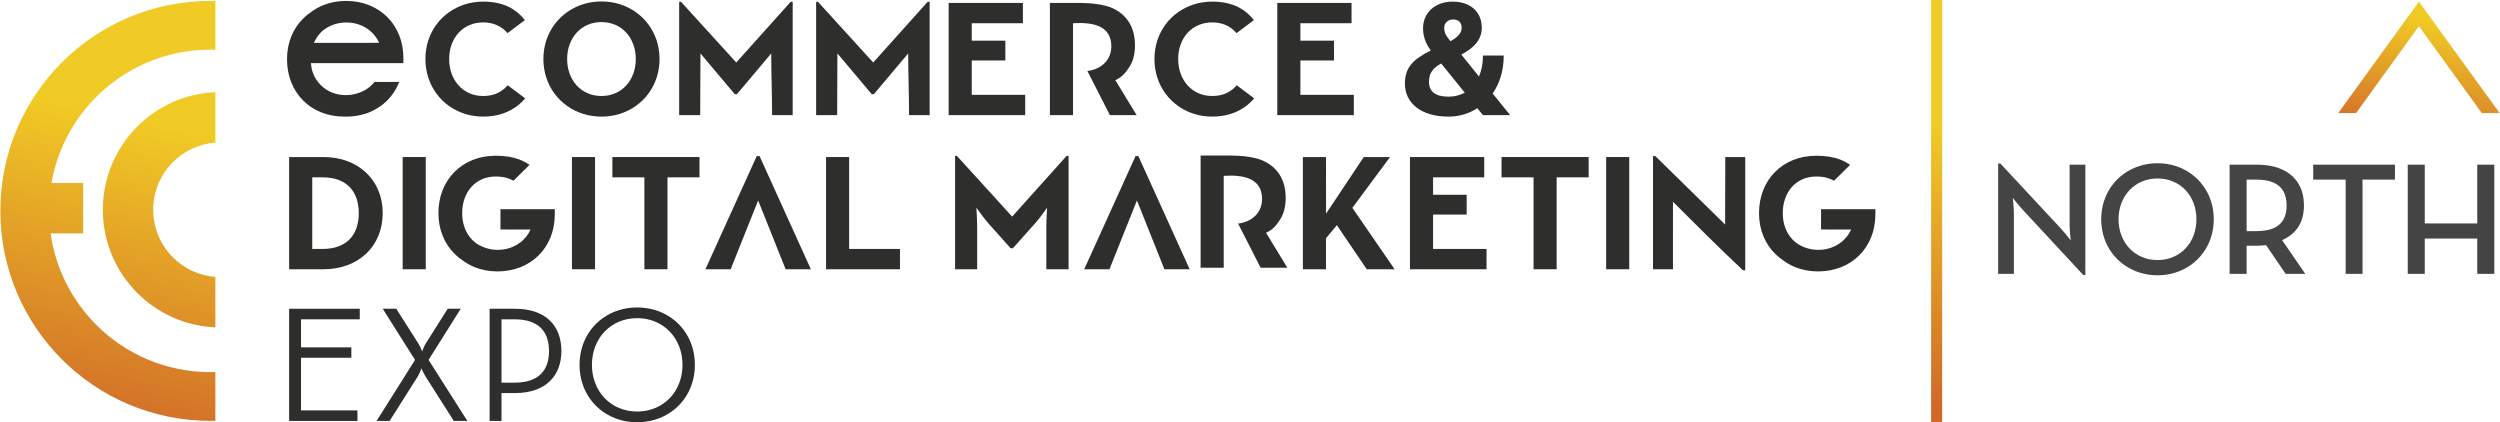
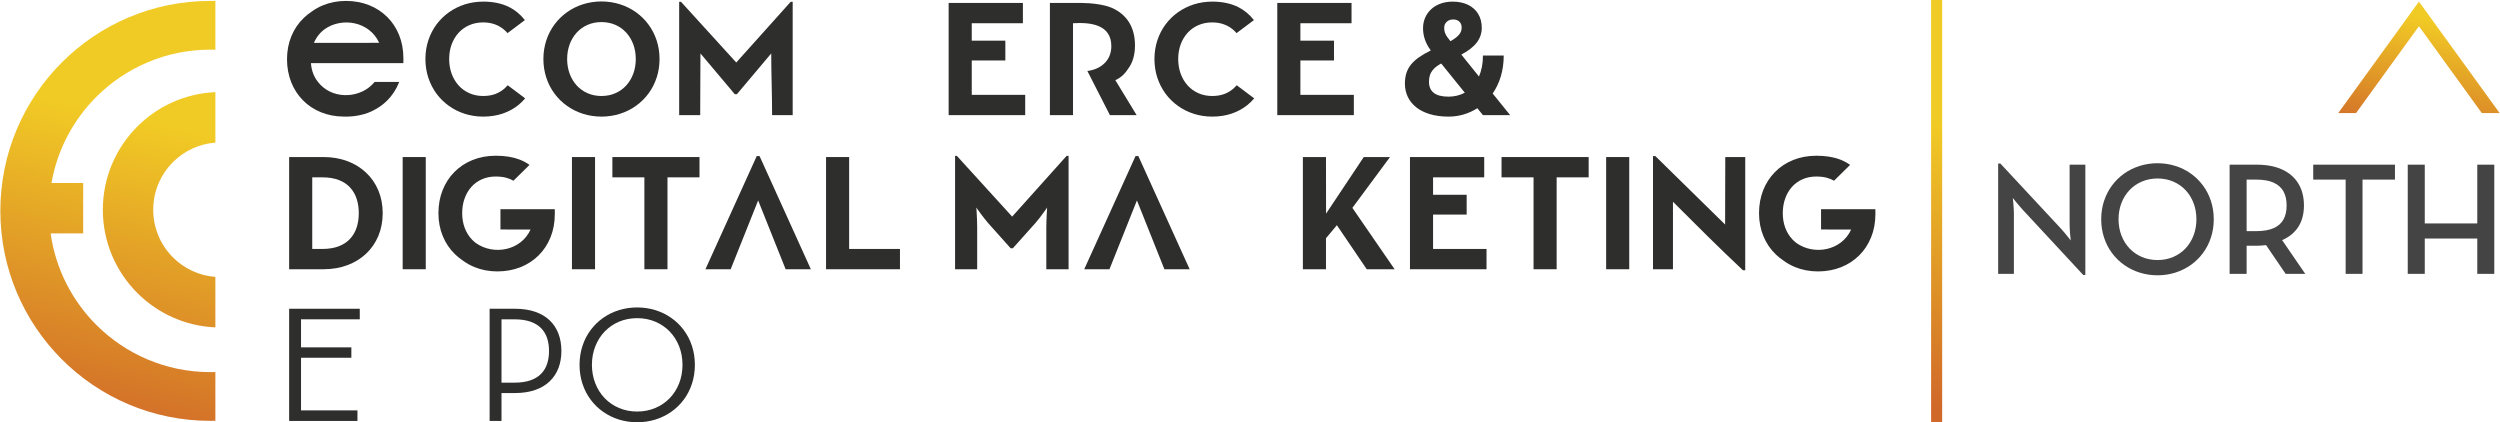
<svg xmlns="http://www.w3.org/2000/svg" xmlns:xlink="http://www.w3.org/1999/xlink" xml:space="preserve" width="1042px" height="176px" style="shape-rendering:geometricPrecision; text-rendering:geometricPrecision; image-rendering:optimizeQuality; fill-rule:evenodd; clip-rule:evenodd" viewBox="0 0 542.145 91.597">
  <defs>
    <style type="text/css">
   
    .fil2 {fill:#2E2E2D}
    .fil1 {fill:#2E2E2D;fill-rule:nonzero}
    .fil3 {fill:#444444;fill-rule:nonzero}
    .fil5 {fill:url(#id0)}
    .fil0 {fill:url(#id1);fill-rule:nonzero}
    .fil4 {fill:url(#id2);fill-rule:nonzero}
   
  </style>
    <linearGradient id="id0" gradientUnits="userSpaceOnUse" x1="425.398" y1="3.539" x2="414.637" y2="87.995">
      <stop offset="0" style="stop-color:#F1CB25" />
      <stop offset="0.278" style="stop-color:#F1CB25" />
      <stop offset="1" style="stop-color:#D06829" />
    </linearGradient>
    <linearGradient id="id1" gradientUnits="userSpaceOnUse" xlink:href="#id0" x1="33.853" y1="-0.671" x2="12.791" y2="92.158">
  </linearGradient>
    <linearGradient id="id2" gradientUnits="userSpaceOnUse" xlink:href="#id0" x1="528.943" y1="-6.54" x2="520.329" y2="31.424">
  </linearGradient>
  </defs>
  <g id="Layer_x0020_1">
    <path class="fil0" d="M46.643 19.987c-6.602,0.287 -12.556,3.082 -16.93,7.455 -4.621,4.622 -7.48,11.006 -7.48,18.058 0,7.052 2.859,13.437 7.481,18.058 4.374,4.374 10.327,7.168 16.929,7.456l0 -10.945c-3.585,-0.274 -6.808,-1.842 -9.202,-4.236 -2.643,-2.643 -4.279,-6.297 -4.279,-10.332 0,-4.035 1.636,-7.688 4.279,-10.331 2.395,-2.394 5.618,-3.962 9.203,-4.236l0 -10.946zm-1.097 -19.789c0.367,0 0.733,0.004 1.097,0.013l0 10.577c-0.365,-0.011 -0.73,-0.017 -1.097,-0.017 -9.658,0 -18.402,3.914 -24.731,10.243 -4.976,4.976 -8.46,11.446 -9.721,18.679l0.179 0.008 6.695 0 0 10.928 -7.058 0c1.076,7.704 4.662,14.604 9.905,19.846 6.329,6.329 15.072,10.243 24.731,10.243 0.368,0 0.733,-0.006 1.097,-0.017l0 10.576c-0.365,0.009 -0.73,0.014 -1.097,0.014 -12.576,0 -23.963,-5.098 -32.205,-13.341 -8.243,-8.242 -13.341,-19.629 -13.341,-32.205 0,-12.576 5.098,-23.963 13.341,-32.205 8.242,-8.243 19.629,-13.341 32.205,-13.341z" />
    <path class="fil1" d="M104.731 25.297c1.563,-0.006 2.977,-0.227 4.247,-0.662 1.27,-0.435 2.398,-1.05 3.388,-1.849 0.537,-0.44 1.032,-0.922 1.484,-1.448l-1.466 -1.099 -2.33 -1.748c-0.187,0.211 -0.383,0.411 -0.586,0.602 -0.573,0.537 -1.247,0.96 -2.016,1.265 -0.77,0.304 -1.676,0.459 -2.72,0.465 -1.103,-0.006 -2.106,-0.209 -3.007,-0.615 -0.906,-0.4 -1.682,-0.966 -2.332,-1.688 -0.65,-0.728 -1.151,-1.575 -1.504,-2.548 -0.352,-0.966 -0.525,-2.022 -0.531,-3.167 0.006,-1.145 0.178,-2.195 0.531,-3.162 0.352,-0.96 0.853,-1.801 1.504,-2.517 0.65,-0.716 1.426,-1.27 2.332,-1.664 0.901,-0.4 1.903,-0.596 3.007,-0.602 0.931,0.006 1.772,0.143 2.517,0.412 0.746,0.269 1.402,0.644 1.968,1.121 0.291,0.245 0.557,0.509 0.799,0.793l2.369 -1.777 1.397 -1.049c-0.952,-1.214 -2.07,-2.145 -3.354,-2.798 -1.604,-0.811 -3.502,-1.217 -5.697,-1.212 -1.402,0.006 -2.732,0.203 -3.985,0.602 -1.252,0.4 -2.398,0.973 -3.442,1.712 -1.038,0.74 -1.938,1.622 -2.702,2.649 -0.757,1.026 -1.348,2.171 -1.766,3.436 -0.418,1.258 -0.626,2.613 -0.633,4.056 0.006,1.443 0.215,2.798 0.633,4.062 0.417,1.265 1.008,2.41 1.766,3.442 0.764,1.032 1.664,1.92 2.702,2.661 1.044,0.746 2.19,1.318 3.442,1.718 1.253,0.4 2.583,0.602 3.985,0.609z" />
    <path class="fil1" d="M262.87 25.297c1.563,-0.006 2.977,-0.227 4.248,-0.662 1.27,-0.435 2.398,-1.05 3.388,-1.849 0.537,-0.44 1.031,-0.922 1.484,-1.448l-1.466 -1.099 -2.33 -1.748c-0.188,0.211 -0.383,0.411 -0.587,0.602 -0.573,0.537 -1.247,0.96 -2.016,1.265 -0.769,0.304 -1.676,0.459 -2.72,0.465 -1.103,-0.006 -2.106,-0.209 -3.006,-0.615 -0.907,-0.4 -1.682,-0.966 -2.332,-1.688 -0.65,-0.728 -1.151,-1.575 -1.503,-2.548 -0.352,-0.966 -0.525,-2.022 -0.531,-3.167 0.006,-1.145 0.179,-2.195 0.531,-3.162 0.352,-0.96 0.853,-1.801 1.503,-2.517 0.65,-0.716 1.426,-1.27 2.332,-1.664 0.901,-0.4 1.903,-0.596 3.006,-0.602 0.931,0.006 1.772,0.143 2.517,0.412 0.746,0.269 1.402,0.644 1.968,1.121 0.291,0.245 0.558,0.509 0.799,0.793l2.37 -1.777 1.397 -1.049c-0.952,-1.214 -2.071,-2.145 -3.355,-2.798 -1.604,-0.811 -3.502,-1.217 -5.697,-1.212 -1.402,0.006 -2.731,0.203 -3.984,0.602 -1.253,0.4 -2.398,0.973 -3.442,1.712 -1.038,0.74 -1.939,1.622 -2.702,2.649 -0.757,1.026 -1.348,2.171 -1.766,3.436 -0.417,1.258 -0.626,2.613 -0.633,4.056 0.006,1.443 0.215,2.798 0.633,4.062 0.418,1.265 1.008,2.41 1.766,3.442 0.764,1.032 1.665,1.92 2.702,2.661 1.044,0.746 2.189,1.318 3.442,1.718 1.253,0.4 2.583,0.602 3.984,0.609z" />
    <path class="fil1" d="M130.393 25.297c1.408,-0.006 2.744,-0.209 4.003,-0.609 1.265,-0.4 2.415,-0.972 3.465,-1.718 1.044,-0.74 1.951,-1.629 2.715,-2.661 0.769,-1.032 1.36,-2.177 1.777,-3.442 0.424,-1.265 0.632,-2.619 0.639,-4.062 -0.007,-1.443 -0.215,-2.798 -0.639,-4.062 -0.417,-1.265 -1.008,-2.41 -1.777,-3.442 -0.764,-1.032 -1.671,-1.92 -2.715,-2.66 -1.05,-0.746 -2.201,-1.319 -3.465,-1.718 -1.259,-0.4 -2.595,-0.602 -4.003,-0.609 -1.408,0.006 -2.744,0.209 -4.003,0.609 -1.265,0.4 -2.416,0.973 -3.46,1.718 -1.05,0.74 -1.957,1.628 -2.72,2.66 -0.769,1.032 -1.36,2.177 -1.777,3.442 -0.418,1.265 -0.633,2.619 -0.639,4.062 0.006,1.443 0.221,2.798 0.639,4.062 0.417,1.265 1.008,2.41 1.777,3.442 0.764,1.032 1.67,1.92 2.72,2.661 1.044,0.746 2.195,1.318 3.46,1.718 1.259,0.4 2.595,0.602 4.003,0.609zm0 -4.473c-1.116,-0.006 -2.124,-0.209 -3.036,-0.615 -0.907,-0.4 -1.694,-0.966 -2.351,-1.688 -0.656,-0.728 -1.162,-1.575 -1.521,-2.548 -0.352,-0.966 -0.531,-2.022 -0.537,-3.167 0.006,-1.145 0.185,-2.201 0.537,-3.173 0.358,-0.966 0.865,-1.813 1.521,-2.541 0.657,-0.722 1.444,-1.288 2.351,-1.688 0.912,-0.405 1.92,-0.608 3.036,-0.614 1.116,0.006 2.123,0.209 3.036,0.614 0.912,0.4 1.694,0.966 2.35,1.688 0.656,0.728 1.163,1.575 1.522,2.541 0.352,0.972 0.531,2.028 0.537,3.173 -0.006,1.145 -0.185,2.201 -0.537,3.167 -0.358,0.973 -0.866,1.82 -1.522,2.548 -0.656,0.722 -1.438,1.289 -2.35,1.688 -0.913,0.406 -1.92,0.609 -3.036,0.615z" />
-     <path class="fil1" d="M176.956 24.975l4.563 0 0.054 -13.386 7.445 8.84 0.465 0 7.445 -8.84c0,4.418 0.187,8.92 0.187,13.386l4.466 0 0 -24.588 -0.43 0 -11.81 13.171 -11.99 -13.171 -0.394 0 0 24.588z" />
    <path class="fil1" d="M147.248 24.975l4.563 0 0.053 -13.386 7.445 8.84 0.466 0 7.444 -8.84c0,4.418 0.187,8.92 0.187,13.386l4.466 0 0 -24.588 -0.43 0 -11.811 13.171 -11.989 -13.171 -0.394 0 0 24.588z" />
    <path class="fil2" d="M241.859 17.388c1.509,-0.674 2.244,-1.629 3.049,-2.864 0.805,-1.234 1.21,-2.797 1.217,-4.688 -0.007,-1.986 -0.448,-3.663 -1.307,-5.029 -0.865,-1.366 -2.11,-2.402 -3.728,-3.108 -1.621,-0.707 -4.419,-1.062 -6.692,-1.062l-6.729 0 0 24.338 5.011 0c0,-6.621 0,-13.231 0,-19.936 3.75,-0.229 8.373,0.242 8.312,5.063 -0.04,3.22 -2.504,4.973 -5.197,5.295l4.888 9.577 5.798 0 -4.623 -7.587z" />
    <path class="fil1" d="M316.913 11.84c1.533,-0.805 2.655,-1.688 3.377,-2.648 0.716,-0.966 1.068,-2.028 1.062,-3.186 -0.006,-1.139 -0.262,-2.135 -0.776,-2.977 -0.507,-0.847 -1.235,-1.503 -2.171,-1.968 -0.942,-0.465 -2.058,-0.704 -3.352,-0.71 -1.014,0.006 -1.915,0.156 -2.714,0.46 -0.794,0.298 -1.467,0.709 -2.023,1.241 -0.555,0.531 -0.978,1.139 -1.271,1.831 -0.286,0.692 -0.435,1.438 -0.435,2.231 -0.006,0.817 0.125,1.622 0.388,2.416 0.262,0.793 0.692,1.598 1.295,2.416 -0.955,0.471 -1.79,0.948 -2.493,1.431 -0.704,0.483 -1.289,1.003 -1.754,1.563 -0.459,0.555 -0.805,1.175 -1.032,1.861 -0.226,0.686 -0.34,1.467 -0.34,2.338 0,1.044 0.209,1.999 0.626,2.869 0.417,0.871 1.026,1.628 1.831,2.267 0.805,0.639 1.79,1.134 2.965,1.486 1.169,0.352 2.511,0.531 4.026,0.537 1.151,0 2.249,-0.161 3.305,-0.472 1.056,-0.31 2.04,-0.764 2.959,-1.354l1.217 1.503 5.905 0 -3.794 -4.689c0.758,-1.097 1.348,-2.332 1.766,-3.716 0.417,-1.378 0.626,-2.887 0.632,-4.516l-4.509 0c0,0.895 -0.078,1.718 -0.227,2.476 -0.149,0.752 -0.364,1.443 -0.632,2.07l-3.83 -4.76zm-2.362 -2.899l-0.071 -0.107c-0.233,-0.28 -0.441,-0.561 -0.639,-0.829 -0.191,-0.269 -0.346,-0.561 -0.465,-0.87 -0.119,-0.317 -0.179,-0.681 -0.184,-1.092 0.006,-0.364 0.089,-0.68 0.256,-0.949 0.167,-0.274 0.393,-0.489 0.68,-0.644 0.293,-0.154 0.62,-0.232 0.997,-0.232 0.56,0 1.014,0.156 1.348,0.46 0.334,0.304 0.507,0.733 0.513,1.294 0.006,0.364 -0.072,0.716 -0.233,1.038 -0.161,0.328 -0.417,0.65 -0.775,0.961 -0.358,0.316 -0.829,0.638 -1.426,0.972zm3.114 11.167c-1.074,0.573 -2.255,0.859 -3.543,0.859 -1.461,-0.006 -2.529,-0.286 -3.215,-0.847 -0.68,-0.555 -1.014,-1.349 -1.008,-2.375 -0.006,-0.525 0.066,-1.014 0.215,-1.473 0.156,-0.46 0.424,-0.901 0.812,-1.312 0.382,-0.411 0.925,-0.805 1.622,-1.187l5.118 6.335z" />
    <polygon class="fil1" points="205.703,24.975 222.31,24.975 222.31,20.573 210.714,20.573 210.714,13.116 218.004,13.116 218.004,8.822 210.714,8.822 210.714,5.04 221.809,5.04 221.809,0.637 205.703,0.637 " />
    <polygon class="fil1" points="276.991,24.975 293.598,24.975 293.598,20.573 282.002,20.573 282.002,13.116 289.291,13.116 289.291,8.822 282.002,8.822 282.002,5.04 293.097,5.04 293.097,0.637 276.991,0.637 " />
    <polygon class="fil2" points="246.547,43.48 252.507,58.404 257.982,58.404 246.85,33.852 246.546,33.852 246.243,33.852 235.112,58.404 240.586,58.404 " />
-     <path class="fil2" d="M274.55 50.493c1.509,-0.674 2.244,-1.628 3.049,-2.863 0.805,-1.234 1.21,-2.797 1.217,-4.688 -0.006,-1.986 -0.448,-3.663 -1.306,-5.029 -0.865,-1.366 -2.11,-2.402 -3.728,-3.108 -1.62,-0.707 -4.419,-1.062 -6.691,-1.062l-6.729 0 0 24.338 5.011 0c0,-6.621 0,-13.231 0,-19.936 3.751,-0.229 8.373,0.242 8.313,5.063 -0.04,3.22 -2.504,4.973 -5.197,5.295l4.888 9.577 5.798 0 -4.623 -7.588z" />
    <path class="fil1" d="M62.646 58.404l7.481 0c1.885,-0.006 3.609,-0.304 5.171,-0.889 1.563,-0.585 2.911,-1.419 4.057,-2.5 1.139,-1.079 2.016,-2.362 2.642,-3.842 0.621,-1.485 0.936,-3.132 0.943,-4.939 -0.007,-1.807 -0.322,-3.454 -0.949,-4.939 -0.626,-1.486 -1.509,-2.768 -2.655,-3.842 -1.139,-1.08 -2.493,-1.915 -4.05,-2.5 -1.563,-0.585 -3.281,-0.883 -5.16,-0.889l-7.481 0 0 24.338zm5.011 -4.402l0 -15.533 2.219 0c1.348,0.006 2.524,0.197 3.514,0.573 0.99,0.376 1.807,0.912 2.451,1.604 0.644,0.692 1.127,1.509 1.438,2.458 0.316,0.949 0.472,1.992 0.472,3.132 0,1.139 -0.156,2.184 -0.472,3.132 -0.31,0.948 -0.794,1.765 -1.438,2.457 -0.644,0.692 -1.461,1.223 -2.451,1.604 -0.99,0.376 -2.166,0.567 -3.514,0.573l-2.219 0z" />
    <polygon class="fil1" points="87.27,58.404 92.281,58.404 92.281,34.067 87.27,34.067 " />
    <polygon class="fil1" points="123.991,58.404 129.003,58.404 129.003,34.067 123.991,34.067 " />
    <polygon class="fil1" points="139.703,58.404 144.714,58.404 144.714,38.469 151.658,38.469 151.658,34.067 132.76,34.067 132.76,38.469 139.703,38.469 " />
    <polygon class="fil2" points="164.381,43.48 170.342,58.404 175.816,58.404 164.685,33.852 164.381,33.852 164.077,33.852 152.946,58.404 158.421,58.404 " />
    <polygon class="fil1" points="179.109,58.404 195.143,58.404 195.143,54.002 184.119,54.002 184.119,34.067 179.109,34.067 " />
    <path class="fil1" d="M207.097 58.404l4.796 0 0 -9.127c0,-0.424 -0.012,-0.877 -0.03,-1.36 -0.018,-0.49 -0.036,-0.949 -0.06,-1.39 -0.023,-0.436 -0.042,-0.794 -0.06,-1.074 -0.018,-0.28 -0.03,-0.43 -0.03,-0.435 0.007,0.006 0.09,0.125 0.245,0.358 0.161,0.226 0.37,0.519 0.633,0.877 0.262,0.358 0.543,0.728 0.847,1.121 0.298,0.388 0.596,0.752 0.889,1.08l4.831 5.404 0.465 0 4.832 -5.404c0.292,-0.328 0.591,-0.692 0.895,-1.08 0.298,-0.393 0.584,-0.764 0.84,-1.121 0.262,-0.358 0.472,-0.65 0.633,-0.877 0.161,-0.233 0.239,-0.352 0.245,-0.358 0,0.006 -0.012,0.155 -0.03,0.435 -0.012,0.28 -0.036,0.638 -0.06,1.074 -0.024,0.441 -0.042,0.9 -0.059,1.39 -0.018,0.483 -0.03,0.936 -0.03,1.36l0 9.127 4.831 0 0 -24.588 -0.429 0 -11.811 13.17 -11.989 -13.17 -0.394 0 0 24.588z" />
    <polygon class="fil1" points="287.572,46.341 287.555,34.067 282.543,34.067 282.543,58.404 287.555,58.404 287.555,51.676 289.917,48.848 296.395,58.404 302.443,58.404 293.28,45.09 301.441,34.067 295.75,34.067 " />
    <polygon class="fil1" points="305.771,58.404 322.379,58.404 322.379,54.002 310.783,54.002 310.783,46.545 318.072,46.545 318.072,42.251 310.783,42.251 310.783,38.469 321.878,38.469 321.878,34.067 305.771,34.067 " />
    <polygon class="fil1" points="332.579,58.404 337.589,58.404 337.589,38.469 344.533,38.469 344.533,34.067 325.635,34.067 325.635,38.469 332.579,38.469 " />
    <polygon class="fil1" points="348.327,58.404 353.337,58.404 353.337,34.067 348.327,34.067 " />
    <path class="fil1" d="M377.997 58.619l0.501 0 0 -24.552 -4.328 0 -0.038 14.638 -15.139 -14.853 -0.502 0 0 24.552 4.329 0c0,-4.887 0.002,-9.928 0.002,-14.638 5.059,5.059 9.843,9.848 15.175,14.853z" />
    <path class="fil2" d="M103.165 52.724l-0.009 -0.007c-0.313,-0.232 -0.602,-0.488 -0.87,-0.767 -0.685,-0.728 -1.21,-1.575 -1.568,-2.548 -0.358,-0.966 -0.537,-2.022 -0.537,-3.167 0.006,-1.145 0.173,-2.195 0.519,-3.162 0.34,-0.96 0.829,-1.801 1.461,-2.517 0.638,-0.716 1.402,-1.27 2.291,-1.664 0.894,-0.4 1.891,-0.596 2.994,-0.602 0.936,0.006 1.736,0.101 2.398,0.299 0.544,0.157 1.028,0.363 1.452,0.616l3.49 -3.435c-0.658,-0.478 -1.386,-0.866 -2.18,-1.166 -1.456,-0.555 -3.18,-0.829 -5.16,-0.823 -1.843,0.006 -3.519,0.322 -5.034,0.937 -1.516,0.614 -2.828,1.479 -3.926,2.595 -1.103,1.116 -1.951,2.428 -2.552,3.942 -0.597,1.516 -0.901,3.174 -0.907,4.981 0.006,1.807 0.322,3.471 0.949,4.987 0.62,1.515 1.515,2.833 2.678,3.955 0.505,0.489 1.053,0.93 1.646,1.324 0.772,0.574 1.616,1.049 2.532,1.424 1.515,0.626 3.179,0.942 4.987,0.949 1.807,-0.006 3.465,-0.31 4.981,-0.907 1.515,-0.602 2.827,-1.45 3.943,-2.552 1.115,-1.098 1.98,-2.41 2.594,-3.926 0.615,-1.515 0.932,-3.191 0.937,-5.034 0.001,-0.149 -0.001,-0.936 -0.003,-1.082l-4.517 0.004 -7.269 0 0 4.402c2.463,0 4.074,0.004 6.534,0.004 -2.106,4.636 -8.059,5.635 -11.852,2.941z" />
    <path class="fil2" d="M389.628 52.724l-0.01 -0.007c-0.312,-0.232 -0.602,-0.488 -0.87,-0.767 -0.686,-0.728 -1.211,-1.575 -1.569,-2.548 -0.358,-0.966 -0.537,-2.022 -0.537,-3.167 0.006,-1.145 0.173,-2.195 0.519,-3.162 0.34,-0.96 0.829,-1.801 1.461,-2.517 0.639,-0.716 1.402,-1.27 2.291,-1.664 0.894,-0.4 1.89,-0.596 2.994,-0.602 0.937,0.006 1.736,0.101 2.398,0.299 0.545,0.157 1.029,0.363 1.453,0.616l3.49 -3.435c-0.658,-0.478 -1.386,-0.866 -2.18,-1.166 -1.456,-0.555 -3.179,-0.829 -5.16,-0.823 -1.843,0.006 -3.519,0.322 -5.034,0.937 -1.515,0.614 -2.828,1.479 -3.925,2.595 -1.103,1.116 -1.951,2.428 -2.553,3.942 -0.596,1.516 -0.901,3.174 -0.907,4.981 0.006,1.807 0.322,3.471 0.949,4.987 0.62,1.515 1.515,2.833 2.678,3.955 0.505,0.489 1.054,0.93 1.646,1.324 0.772,0.574 1.616,1.049 2.531,1.424 1.515,0.626 3.179,0.942 4.987,0.949 1.807,-0.006 3.465,-0.31 4.981,-0.907 1.515,-0.602 2.827,-1.45 3.942,-2.552 1.116,-1.098 1.981,-2.41 2.595,-3.926 0.615,-1.515 0.931,-3.191 0.937,-5.034 0,-0.149 -0.001,-0.936 -0.004,-1.082l-4.516 0.004 -7.27 0 0 4.402c2.464,0 4.075,0.004 6.534,0.004 -2.106,4.636 -8.059,5.635 -11.852,2.941z" />
    <path class="fil2" d="M70.32 6.347l-0.009 0.007c-0.313,0.232 -0.602,0.488 -0.87,0.767 -0.596,0.633 -1.07,1.355 -1.419,2.171l3.345 0 5.188 0 3.594 0 0 -0.004 2.024 0c-2.106,-4.636 -8.059,-5.635 -11.852,-2.941zm-0.901 12.027c-1.29,-1.369 -1.895,-2.805 -2.048,-4.679l3.995 0 5.188 0 6.353 0 4.517 0.004c0.002,-0.146 0.004,-0.933 0.003,-1.082 -0.005,-1.843 -0.322,-3.519 -0.936,-5.034 -0.615,-1.515 -1.48,-2.828 -2.595,-3.926 -1.116,-1.103 -2.428,-1.95 -3.943,-2.552 -1.515,-0.596 -3.174,-0.901 -4.981,-0.907 -1.808,0.006 -3.472,0.322 -4.987,0.949 -0.916,0.375 -1.759,0.85 -2.532,1.424 -0.593,0.393 -1.141,0.834 -1.646,1.324 -1.164,1.121 -2.059,2.44 -2.678,3.955 -0.626,1.515 -0.943,3.179 -0.949,4.987 0.006,1.807 0.31,3.465 0.907,4.981 0.602,1.515 1.45,2.827 2.552,3.943 1.098,1.116 2.41,1.981 3.926,2.595 1.501,0.609 3.16,0.925 4.983,0.936 0.133,0.004 0.267,0.006 0.401,0.007 1.067,-0.004 2.082,-0.112 3.046,-0.322l0.013 -0.002 0.004 -0.001c0.619,-0.13 1.202,-0.298 1.747,-0.505 0.328,-0.124 0.644,-0.262 0.948,-0.416 1.191,-0.568 2.246,-1.304 3.166,-2.214 1.115,-1.098 1.98,-2.41 2.594,-3.925l0.056 -0.14 -5.343 0c-2.836,3.498 -8.599,3.899 -11.762,0.601z" />
    <polygon class="fil1" points="62.646,66.974 77.965,66.974 77.965,69.264 65.223,69.264 65.223,75.348 76.139,75.348 76.139,77.603 65.223,77.603 65.223,89.021 77.463,89.021 77.463,91.311 62.646,91.311 " />
-     <path class="fil1" d="M81.615 91.311l2.827 0 6.156 -9.735c0.119,-0.215 0.239,-0.447 0.346,-0.698 0.107,-0.256 0.203,-0.477 0.274,-0.668 0.072,-0.191 0.12,-0.298 0.132,-0.316 0.012,0.054 0.066,0.179 0.149,0.369 0.083,0.197 0.191,0.412 0.31,0.65 0.119,0.245 0.245,0.465 0.364,0.662l6.192 9.735 2.935 0 -8.411 -13.242 6.979 -11.095 -2.827 0 -4.796 7.587c-0.131,0.215 -0.256,0.448 -0.369,0.704 -0.114,0.262 -0.203,0.483 -0.275,0.674 -0.071,0.197 -0.108,0.292 -0.108,0.304 0,-0.012 -0.041,-0.108 -0.119,-0.293 -0.071,-0.185 -0.167,-0.411 -0.286,-0.668 -0.119,-0.256 -0.251,-0.501 -0.382,-0.722l-4.832 -7.587 -2.935 0 7.015 11.095 -8.339 13.242z" />
    <path class="fil1" d="M106.132 91.311l2.577 0 0 -6.049 2.935 0c1.664,-0.006 3.126,-0.232 4.378,-0.674 1.258,-0.441 2.308,-1.068 3.15,-1.879 0.84,-0.805 1.473,-1.772 1.896,-2.881 0.418,-1.115 0.633,-2.344 0.633,-3.692 0,-1.372 -0.215,-2.624 -0.633,-3.74 -0.424,-1.121 -1.056,-2.088 -1.896,-2.893 -0.842,-0.811 -1.892,-1.432 -3.15,-1.868 -1.252,-0.435 -2.714,-0.656 -4.378,-0.661l-5.512 0 0 24.337zm2.577 -8.303l0 -13.743 2.792 0c1.366,0.006 2.529,0.173 3.484,0.507 0.96,0.341 1.735,0.811 2.326,1.426 0.596,0.614 1.032,1.336 1.3,2.171 0.274,0.842 0.412,1.76 0.406,2.768 0.006,1.008 -0.132,1.927 -0.406,2.761 -0.268,0.842 -0.704,1.563 -1.3,2.177 -0.591,0.615 -1.366,1.086 -2.326,1.426 -0.955,0.334 -2.118,0.501 -3.484,0.507l-2.792 0z" />
    <path class="fil1" d="M138.129 91.597c1.395,-0.006 2.72,-0.202 3.967,-0.59 1.253,-0.393 2.404,-0.949 3.441,-1.682 1.044,-0.728 1.944,-1.605 2.709,-2.631 0.764,-1.02 1.354,-2.171 1.772,-3.442 0.424,-1.271 0.632,-2.637 0.638,-4.11 -0.006,-1.474 -0.215,-2.846 -0.638,-4.116 -0.418,-1.271 -1.008,-2.416 -1.772,-3.436 -0.764,-1.026 -1.664,-1.903 -2.709,-2.631 -1.038,-0.734 -2.188,-1.295 -3.441,-1.682 -1.247,-0.388 -2.571,-0.585 -3.967,-0.591 -1.39,0.006 -2.702,0.203 -3.949,0.591 -1.247,0.387 -2.393,0.948 -3.43,1.682 -1.038,0.728 -1.944,1.604 -2.702,2.631 -0.764,1.02 -1.354,2.165 -1.772,3.436 -0.418,1.271 -0.633,2.642 -0.639,4.116 0.006,1.473 0.221,2.839 0.639,4.11 0.417,1.271 1.008,2.421 1.772,3.442 0.757,1.025 1.664,1.903 2.702,2.631 1.038,0.733 2.184,1.289 3.43,1.682 1.246,0.388 2.559,0.585 3.949,0.59zm0 -2.326c-1.419,-0.006 -2.726,-0.262 -3.919,-0.769 -1.193,-0.502 -2.225,-1.211 -3.108,-2.118 -0.877,-0.913 -1.557,-1.986 -2.04,-3.215 -0.489,-1.229 -0.733,-2.571 -0.74,-4.026 0.006,-1.456 0.251,-2.798 0.74,-4.027 0.483,-1.229 1.163,-2.303 2.04,-3.215 0.883,-0.907 1.914,-1.617 3.108,-2.124 1.193,-0.501 2.5,-0.757 3.919,-0.764 1.432,0.006 2.744,0.262 3.937,0.764 1.199,0.507 2.237,1.217 3.12,2.124 0.883,0.912 1.563,1.986 2.052,3.215 0.483,1.228 0.727,2.57 0.734,4.027 -0.007,1.455 -0.251,2.797 -0.734,4.026 -0.489,1.229 -1.169,2.302 -2.052,3.215 -0.883,0.907 -1.92,1.616 -3.12,2.118 -1.193,0.507 -2.505,0.764 -3.937,0.769z" />
    <path class="fil3" d="M451.823 59.649l0.452 0 0 -23.93 -3.413 0 0 13.027c0,0.337 0.017,0.703 0.041,1.091 0.023,0.389 0.052,0.76 0.081,1.109 0.035,0.354 0.058,0.644 0.087,0.865 0.023,0.226 0.034,0.342 0.034,0.349 -0.006,-0.006 -0.075,-0.099 -0.215,-0.279 -0.14,-0.174 -0.319,-0.4 -0.54,-0.679 -0.226,-0.279 -0.459,-0.563 -0.714,-0.865 -0.25,-0.302 -0.493,-0.575 -0.725,-0.824l-13.062 -14.037 -0.487 0 0 23.929 3.414 0 0 -13.062c0,-0.372 -0.012,-0.755 -0.041,-1.15 -0.023,-0.395 -0.052,-0.767 -0.082,-1.109 -0.029,-0.337 -0.058,-0.615 -0.081,-0.83 -0.029,-0.209 -0.041,-0.32 -0.041,-0.325 0.006,0.006 0.076,0.098 0.215,0.273 0.139,0.174 0.325,0.4 0.545,0.673 0.227,0.273 0.465,0.558 0.726,0.859 0.255,0.302 0.505,0.58 0.743,0.842l13.062 14.072z" />
    <path id="1" class="fil3" d="M467.939 59.718c1.359,-0.006 2.647,-0.197 3.861,-0.586 1.219,-0.383 2.34,-0.941 3.35,-1.654 1.016,-0.72 1.892,-1.579 2.635,-2.583 0.743,-0.999 1.318,-2.119 1.724,-3.356 0.412,-1.231 0.615,-2.56 0.621,-3.976 -0.006,-1.417 -0.209,-2.746 -0.621,-3.983 -0.406,-1.231 -0.981,-2.351 -1.724,-3.349 -0.743,-1.004 -1.619,-1.864 -2.635,-2.584 -1.01,-0.72 -2.131,-1.271 -3.35,-1.654 -1.214,-0.389 -2.502,-0.58 -3.861,-0.586 -1.364,0.006 -2.659,0.197 -3.878,0.586 -1.225,0.383 -2.345,0.934 -3.361,1.654 -1.016,0.72 -1.892,1.579 -2.641,2.584 -0.743,0.998 -1.318,2.118 -1.724,3.349 -0.406,1.237 -0.615,2.566 -0.621,3.983 0.006,1.416 0.215,2.745 0.621,3.976 0.406,1.237 0.981,2.357 1.724,3.356 0.749,1.004 1.625,1.863 2.641,2.583 1.016,0.714 2.137,1.271 3.361,1.654 1.219,0.389 2.514,0.58 3.878,0.586zm0 -3.309c-1.242,-0.006 -2.38,-0.232 -3.408,-0.673 -1.033,-0.441 -1.927,-1.057 -2.682,-1.858 -0.749,-0.795 -1.335,-1.73 -1.747,-2.804 -0.412,-1.074 -0.622,-2.241 -0.627,-3.512 0.006,-1.271 0.215,-2.439 0.627,-3.513 0.412,-1.074 0.998,-2.008 1.747,-2.804 0.755,-0.801 1.649,-1.416 2.682,-1.858 1.028,-0.441 2.165,-0.668 3.408,-0.673 1.242,0.006 2.375,0.232 3.402,0.673 1.028,0.441 1.916,1.057 2.67,1.858 0.749,0.795 1.33,1.73 1.736,2.804 0.412,1.074 0.615,2.241 0.621,3.513 -0.006,1.271 -0.209,2.438 -0.621,3.512 -0.406,1.074 -0.987,2.008 -1.736,2.804 -0.755,0.801 -1.643,1.416 -2.67,1.858 -1.027,0.441 -2.16,0.668 -3.402,0.673z" />
    <path id="12" class="fil3" d="M494.958 52.09c1.556,-0.679 2.728,-1.649 3.529,-2.902 0.802,-1.254 1.202,-2.793 1.208,-4.621 -0.006,-1.823 -0.401,-3.39 -1.19,-4.708 -0.789,-1.317 -1.945,-2.339 -3.46,-3.053 -1.515,-0.714 -3.368,-1.079 -5.556,-1.086l-5.921 0 0 23.686 3.692 0 0 -6.095 2.229 0c0.331,0 0.662,-0.018 0.993,-0.047 0.331,-0.023 0.662,-0.058 0.993,-0.093l4.249 6.235 4.25 0 -5.016 -7.315zm-7.698 -1.951l0 -11.18 2.09 0c1.538,0 2.798,0.226 3.767,0.661 0.969,0.441 1.684,1.08 2.137,1.91 0.459,0.836 0.685,1.846 0.679,3.036 0.006,1.178 -0.215,2.177 -0.661,3.007 -0.447,0.831 -1.155,1.463 -2.125,1.904 -0.969,0.435 -2.235,0.656 -3.797,0.661l-2.09 0z" />
    <polygon id="123" class="fil3" points="508.74,59.405 512.398,59.405 512.398,38.959 519.434,38.959 519.434,35.719 501.704,35.719 501.704,38.959 508.74,38.959 " />
    <polygon id="1234" class="fil3" points="522.209,59.405 525.901,59.405 525.901,51.742 537.291,51.742 537.291,59.405 540.984,59.405 540.984,35.719 537.291,35.719 537.291,48.468 525.901,48.468 525.901,35.719 522.209,35.719 " />
    <polygon class="fil4" points="507.128,24.532 515.193,13.393 523.37,2.1 524.637,0.351 525.903,2.1 534.08,13.393 542.145,24.532 538.283,24.532 531.547,15.229 524.637,5.685 517.726,15.229 510.989,24.532 " />
    <rect class="fil5" x="418.818" y="8.36589e-005" width="2.399" height="91.535" />
  </g>
</svg>